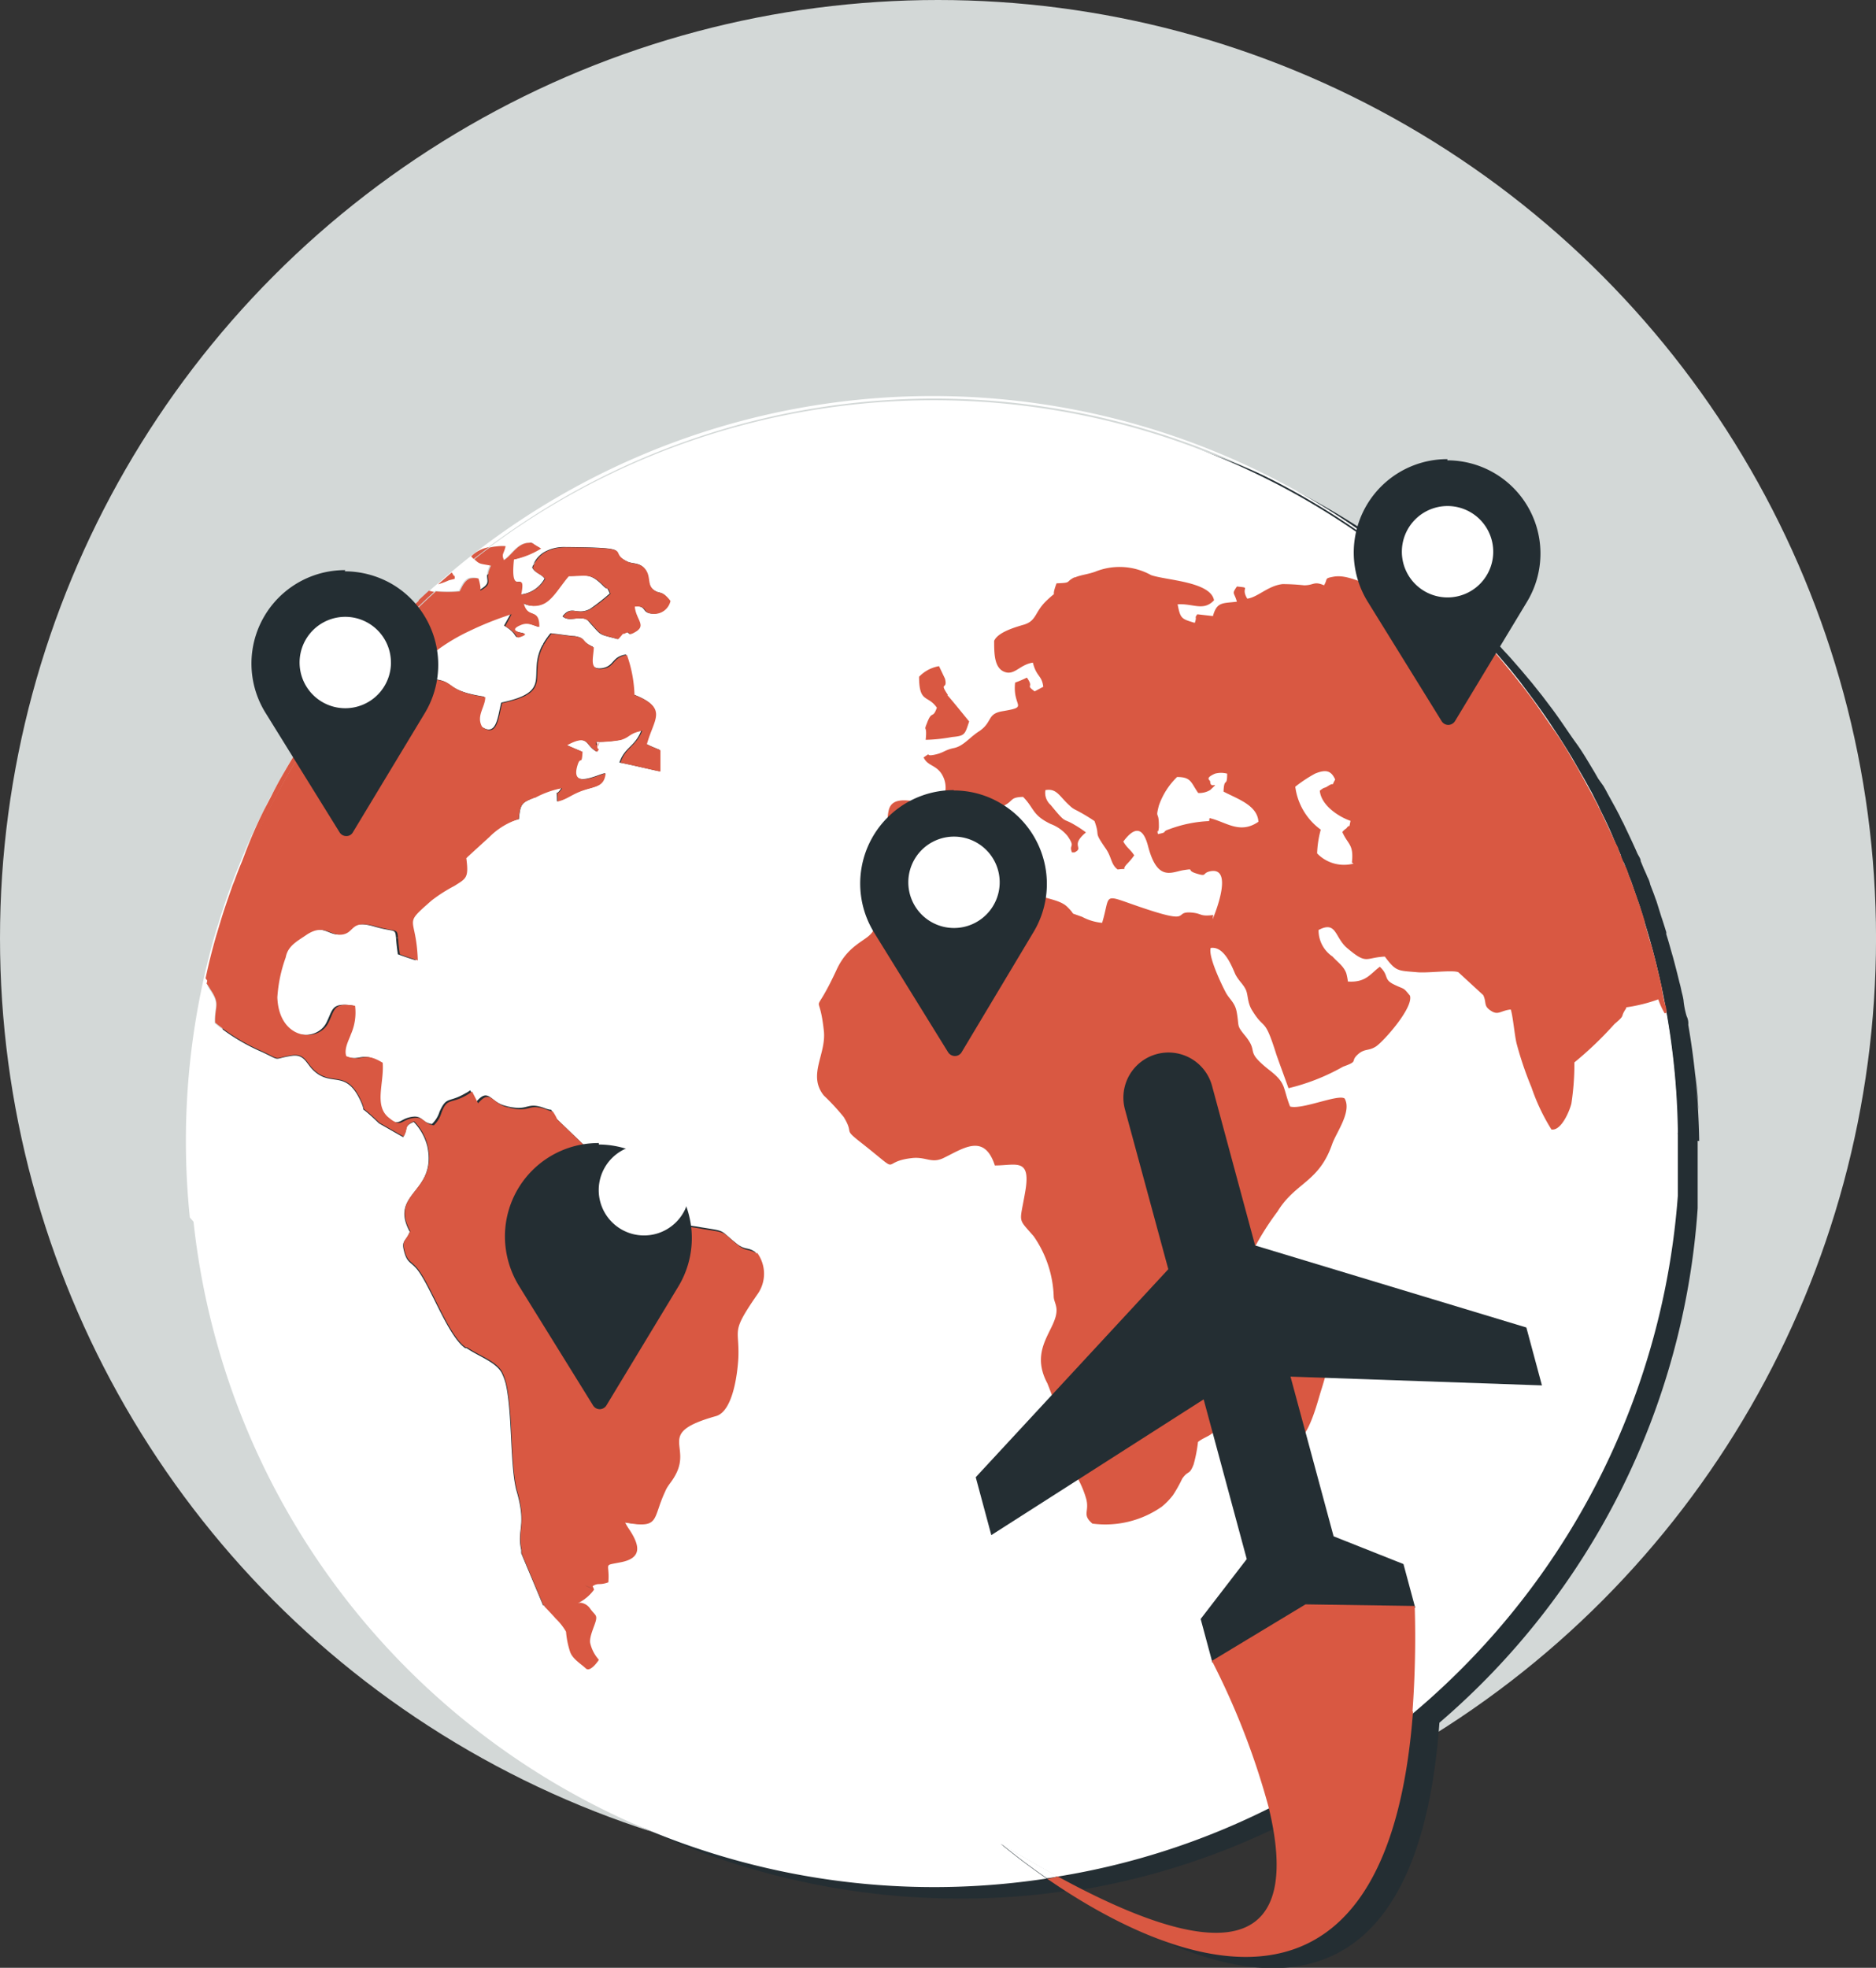
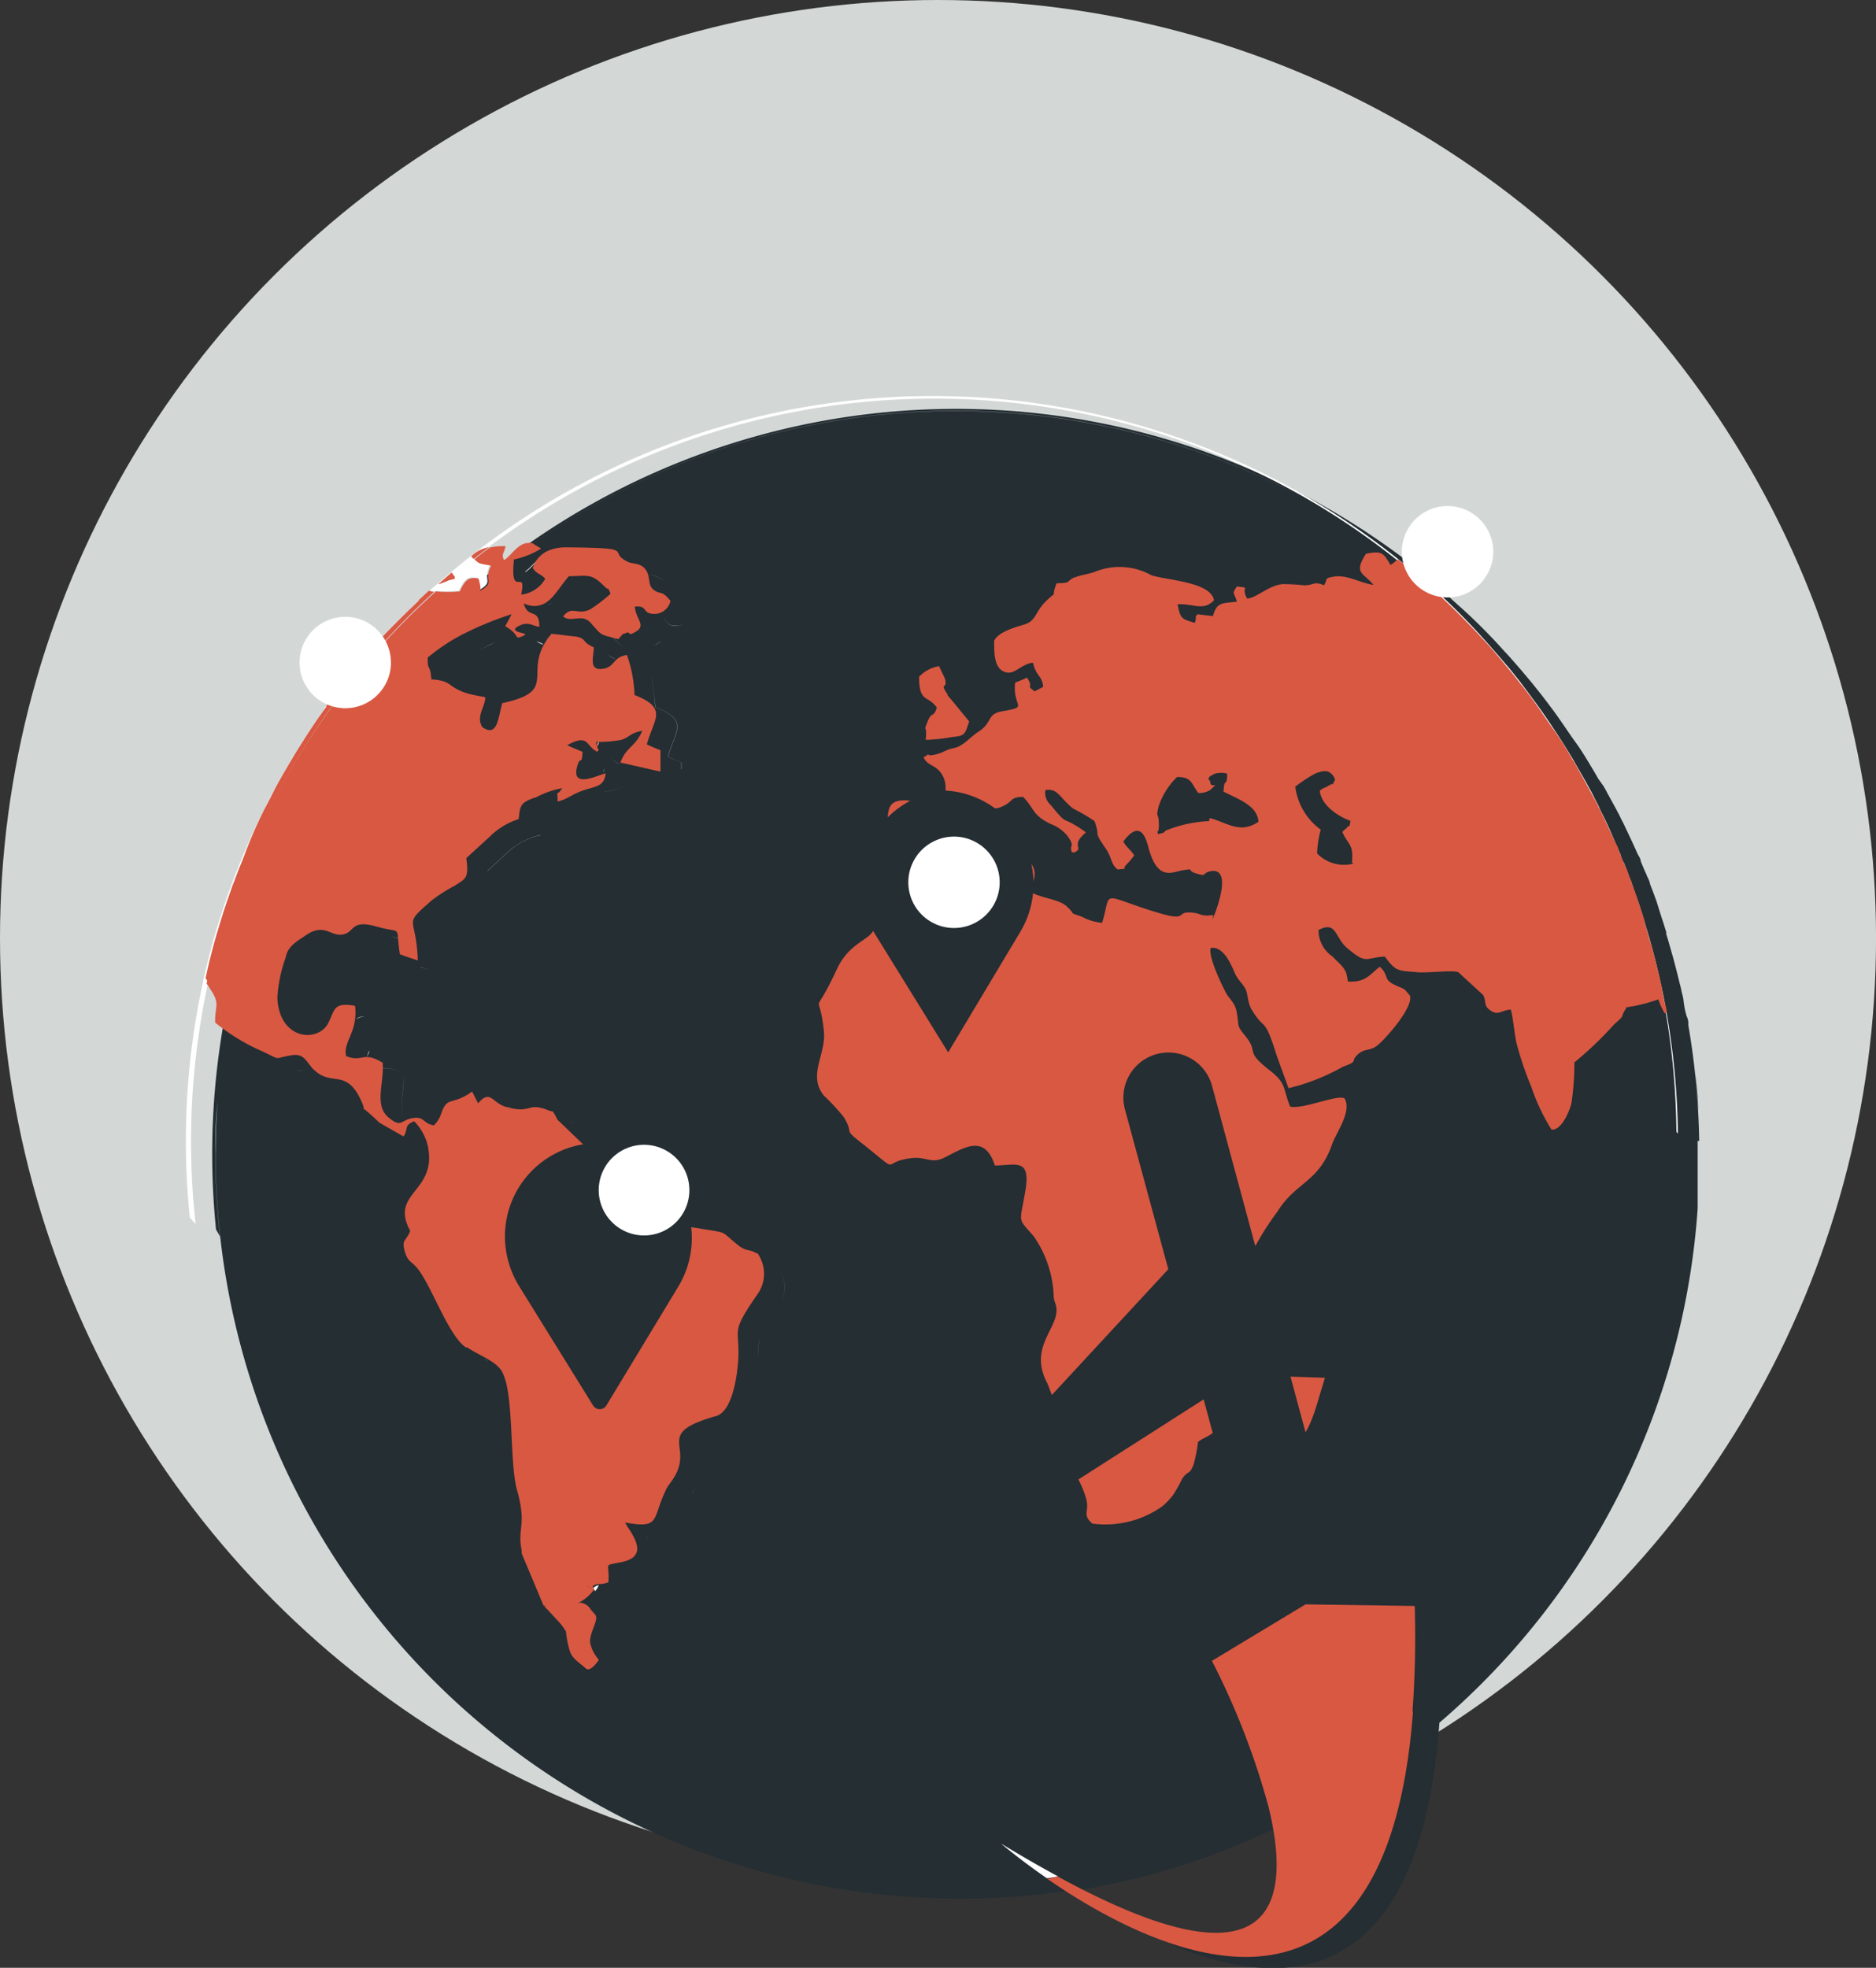
<svg xmlns="http://www.w3.org/2000/svg" width="51.535" height="54.044" viewBox="0 0 51.535 54.044">
  <rect x="0" y="0" width="51.535" height="54.044" fill="#333333" stroke="none" />
  <g id="m-service-img-service2-tab3" transform="translate(-14 -12)">
    <circle id="Ellipse_421" data-name="Ellipse 421" cx="25.768" cy="25.768" r="25.768" transform="translate(14 12)" fill="#d3d8d7" />
    <path id="Path_4226" data-name="Path 4226" d="M65.48,52.589a20.739,20.739,0,0,0-.3-3.191.443.443,0,0,0-.044-.236,2.242,2.242,0,0,1-.088-.45c-.027-.154-.038-.164-.055-.247s-.033-.154-.055-.23c-.055-.23-.115-.461-.175-.685l-.066-.23c-.038-.137-.077-.274-.121-.411v-.055c-.044-.143-.088-.285-.137-.428L64.306,46c-.033-.082-.06-.17-.093-.252l-.077-.2a.773.773,0,0,0-.082-.219c-.027-.071-.06-.143-.093-.214l-.088-.214c0-.071-.06-.143-.093-.214-.121-.28-.252-.548-.389-.839-.038-.066-.071-.137-.1-.2l-.11-.208-.11-.2-.11-.2c-.033-.066-.071-.132-.11-.2l-.143-.2-.115-.2c-.159-.263-.323-.548-.493-.779s-.428-.63-.658-.938l-.274-.362L60.88,40l-.3-.356-.148-.17c-.1-.115-.2-.23-.307-.34a15.305,15.305,0,0,0-1.3-1.294L58.67,37.7l-.395-.384-.406-.334a20.461,20.461,0,0,0-26.014.334l-.378.329-.225.2-.285.269-.28.269c-.186.181-.367.367-.548.548-.093.093-.181.192-.263.285l-.263.291-.252.3-.225.274-.044.055-.219.28-.236.307-.219.3v.033l-.214.3c-.219.323-.433.652-.636.981l-.192.323c-.1.17-.192.34-.285.51a1.777,1.777,0,0,0-.093.175l-.093.17-.175.34a13.384,13.384,0,0,0-.548,1.255l-.071.181c-.077.186-.148.367-.214.548,0,.06-.049.121-.071.186-.11.307-.214.625-.312.943-.033.121-.071.241-.1.362q-.164.576-.3,1.168a20.664,20.664,0,0,0-.378,6.519l.11.192a20.718,20.718,0,0,1-.126-2.259,11.886,11.886,0,0,1,.06-1.469c-.038.488-.055.976-.055,1.469a20.444,20.444,0,0,0,20.45,20.444,19.894,19.894,0,0,0,3.125-.241c2.8,1.935,9.32,5.3,10.044-4.589a20.428,20.428,0,0,0,7.094-14.128V52.584m-.154-2.127c-.044-.351-.093-.707-.159-1.053.066.345.11.7.159,1.053M45,32.534a20.313,20.313,0,0,1,9.775,2.478,20.362,20.362,0,0,0-21.93,1.59,20.367,20.367,0,0,1,12.215-4.068m-8.454,31-.055-.1a.751.751,0,0,1,.055.1m-4.1-11.683-.033-.071.033.066c.34-.406.378,0,.773.1a1.283,1.283,0,0,0,.208.049l-.208-.044c-.389-.11-.433-.5-.773-.1m-2.615-1.1c.033.45-.148.938,0,1.288-.148-.345.027-.839,0-1.288m3.838-11.694c.2-.077,0-.1,0-.1s-.263-.071-.148-.148c-.11.077.121.082.148.148s.2.027,0,.1-.033-.044-.455-.291v0c.422.247.236.367.455.291m3.1-.817c0,.356.362.493.033.691a.362.362,0,0,1-.1.049.378.378,0,0,0,.1-.055c.329-.192,0-.329-.033-.685m.548.2a.417.417,0,0,0,.378-.225.433.433,0,0,1-.378.23c-.291,0-.208-.154-.373-.2.164.038.082.2.373.192M34.553,52.09h0l-.126-.038.132.038h0m-.45-8.591.159-.071L34.1,43.5M35.8,42.233c-.3-.143-.236-.45-.7-.241.466-.208.4.1.7.236m-.548.477a.581.581,0,0,0,0,.1.581.581,0,0,1,0-.1m.148-.367c0,.23-.055,0-.132.263.077-.241.11-.027.132-.263m.592.5c-.164.049-.493.2-.663.126.164.071.5-.077.663-.126m0,.159a.384.384,0,0,1-.192.186.384.384,0,0,0,.225-.2M35.8,41.97v.115a.849.849,0,0,0,0-.115,2.436,2.436,0,0,0,.548-.038c-.186.038-.351,0-.548.038m.625.548a.926.926,0,0,1,.208-.345.927.927,0,0,0-.208.345m.488-.658a1.645,1.645,0,0,0,.115-.219,1.645,1.645,0,0,1-.115.219m-.395,0,.143-.077Zm-.833-2.516c0,.214-.082.471.055.548-.137-.088-.055-.345-.055-.548m0,0c-.263-.121-.23-.2-.334-.247.1.055.071.121.334.241Zm-.981,3.92h.137a.494.494,0,0,1-.082.1.494.494,0,0,0,.082-.1Zm.247.252a.9.9,0,0,1-.23.088.9.9,0,0,0,.23-.088m2.566-1.14v-.181c-.121-.055-.247-.1-.367-.164.186-.691.6-.987-.34-1.354-.06-.378-.049-.548-.115-.822.066.247.055.444.121.822.943.367.521.669.34,1.354.115.06.241.11.367.164v.181M35.627,38.73c-.121-.132-.137-.164-.351-.148a1.535,1.535,0,0,1-.274,0,1.552,1.552,0,0,0,.274,0c.208,0,.23,0,.345.148.225.247.241.285.422.34-.181-.055-.2-.093-.422-.334m.455-.965v0m-1.1-.345h0m-.658.746a.625.625,0,0,1-.581,0,.625.625,0,0,0,.581,0,3.207,3.207,0,0,0,.641-.718,3.207,3.207,0,0,1-.641.718m-.663-.263a.883.883,0,0,0,.208-.044.883.883,0,0,1-.208.044m.51.921v-.164a.85.85,0,0,1,0,.17,1.239,1.239,0,0,0-.4-.082,1.129,1.129,0,0,1,.4.077m-.11-1.064a.833.833,0,0,0,.263-.291.822.822,0,0,1-.263.285m-.192.1A1,1,0,0,0,34,37.792a1,1,0,0,1-.132.071m.148-.647L34,37.151l.033.049m-.548-.274.154-.055Zm.8,2.451a1.93,1.93,0,0,1,.252-.384h0a1.5,1.5,0,0,0-.252.384c-.373.795.323,1.217-1.1,1.519,1.442-.3.746-.724,1.1-1.519M32.645,41.57c.263.186.367,0,.439-.208-.071.236-.175.395-.439.208a.439.439,0,0,1-.049-.351.439.439,0,0,0,.049.351m.066-.817-.2-.033.192.033m-1.475-.488a1.7,1.7,0,0,0,0-.175,1.7,1.7,0,0,1,0,.175c.548.033.45.175.817.323-.367-.148-.291-.291-.822-.323m.828.329h0Zm-1.694,7.215.208.071-.208-.066Zm.334,4.507a.932.932,0,0,0-.241.1.861.861,0,0,1,.241-.1m.6.2c-.258-.044-.258-.192-.444-.2.186,0,.192.164.444.2m.181-.274a.806.806,0,0,1-.055.121Zm.713-7.072.044-.038.6-.548a1.913,1.913,0,0,1,.828-.4.735.735,0,0,1,.11-.411.746.746,0,0,0-.11.417,1.853,1.853,0,0,0-.828.4l-.6.548-.038.033m1.48,6.908a.724.724,0,0,0,.186,0,.724.724,0,0,1-.186,0h0Zm1.047.329h0l.707.647-.718-.691m1.924-15.345a.614.614,0,0,1-.241-.164.548.548,0,0,0,.241.164,1.645,1.645,0,0,1,.45.192,1.913,1.913,0,0,0-.45-.192M34.9,36.6a1.1,1.1,0,0,0-.477.1.751.751,0,0,0-.3.258.773.773,0,0,1,.291-.258,1.058,1.058,0,0,1,.482-.1,4.063,4.063,0,0,1,1.409.1,4.063,4.063,0,0,0-1.409-.1m-.828.143a.861.861,0,0,0,.164-.11.861.861,0,0,1-.164.11M34,36.487a1.984,1.984,0,0,0,.181.11Zm-.784.466c.175-.11.313-.345.548-.439-.208.093-.345.334-.515.439m0-.121a.252.252,0,0,1,0-.11.252.252,0,0,0,0,.11m.06-.258a1.611,1.611,0,0,0-.23,0Zm-1,2.363a9.775,9.775,0,0,1,1.168-.466,7.911,7.911,0,0,0-1.162.466,4.9,4.9,0,0,0-1.135.718,1.1,1.1,0,0,0,0,.186,1.1,1.1,0,0,1,0-.186,5.378,5.378,0,0,1,1.135-.724m-2.582,8.087a1.321,1.321,0,0,0-.356-.066,1.562,1.562,0,0,1,.356.06,2.834,2.834,0,0,0,.373.088,1.465,1.465,0,0,1-.373-.082m-1.157,2.292v.038Zm-.3.515a.625.625,0,0,1-.422.186.625.625,0,0,0,.422-.186m.609.768a.619.619,0,0,0,.132.044A.619.619,0,0,1,28.89,50.594Zm0-.313a.484.484,0,0,1,.066-.175c0,.055-.044.11-.066.175m.219-1.1a.653.653,0,0,0-.521.066c.082-.082.225-.11.521-.066a1.261,1.261,0,0,1-.066.652,1.261,1.261,0,0,0,.082-.625m-1.9-1.343a.548.548,0,0,1,.06-.159.548.548,0,0,0-.06.159,3.947,3.947,0,0,0-.23,1.1,1.343,1.343,0,0,0,.148.581,1.343,1.343,0,0,1-.148-.581,3.947,3.947,0,0,1,.23-1.1m1.809,2.741c.28.055.367-.121.784.1-.422-.219-.5-.038-.784-.1m1.732,1.776a.548.548,0,0,0-.148.093.422.422,0,0,1,.148-.093m.291.433a1.179,1.179,0,0,0-.263-.406,1.179,1.179,0,0,1,.263.406m.844-1.1a1.338,1.338,0,0,0,.312-.143.658.658,0,0,0,.132-.082l-.126.082a1.376,1.376,0,0,1-.318.143m7.8,6.261a1.124,1.124,0,0,0-.055.548,1.058,1.058,0,0,1,.055-.548m.11-2.089c.143.077.208.038.384.154-.17-.115-.241-.077-.384-.154m-14.742-7.27.093.132a.713.713,0,0,1,.154.647.691.691,0,0,0-.159-.641,1.168,1.168,0,0,0-.088-.137M26.6,50.49c-.236-.115-.482-.236-.707-.367.225.132.466.252.707.367.477.219.34.192.614.137-.274.06-.132.082-.614-.137m2.615,1.14a1.644,1.644,0,0,1,.115.219,1.338,1.338,0,0,1,.055.132l-.055-.132a1.7,1.7,0,0,0-.121-.219m.192.433s.06.044.186.159Zm1.277,3.366c-.493-.91.378-1.042.5-1.831-.121.789-.987.921-.5,1.826-.088.225-.186.241-.181.4,0-.159.093-.175.181-.395m1.431,3.131.093.088a.707.707,0,0,1-.093-.088m.093.088h.038l.2.115-.2-.115Zm.85.576a.986.986,0,0,1,.1.11.811.811,0,0,1,.066.159.811.811,0,0,0-.066-.159.986.986,0,0,0-.1-.11m.291.883c.1.817.077,1.952.225,2.484a4.386,4.386,0,0,1,.115.548,4.386,4.386,0,0,0-.115-.548,22.6,22.6,0,0,1-.219-2.484m.329,3.739a1.585,1.585,0,0,0,0,.362,1.585,1.585,0,0,1,0-.362m.411,1.338.23.548Zm3.821-3.07a1.31,1.31,0,0,1-.115.186,2.121,2.121,0,0,0,.115-.186c.269-.51,0-.822.159-1.1-.159.28.11.592-.159,1.1m2.347-5.093a.959.959,0,0,0,0-.839.943.943,0,0,1,0,.839m8.224,16.135a19.972,19.972,0,0,0,5.79-1.913c.658,2.681.175,5.17-5.79,1.913M65.37,50.731c.038.334.066.674.088,1.014a8.931,8.931,0,0,0-.088-1.014m.1,1.1v0" transform="translate(-4.802 -9.251)" fill="#242e33" />
    <g id="Group_1601" data-name="Group 1601" transform="translate(19.105 22.874)">
      <path id="Path_4227" data-name="Path 4227" d="M35.75,40.9l.389-.345.132-.115c.186-.154.373-.307.548-.455.143.143.143.115.45.175-.219.439.126.444-.285.685v-.1c0-.005-.038-.154-.055-.236a.658.658,0,0,0-.23,0c-.148.06-.2.2-.285.356a3.718,3.718,0,0,1-.652,0" transform="translate(-28.931 -35.514)" fill="#fff" />
      <path id="Path_4228" data-name="Path 4228" d="M41.093,90.408,40.6,90.15Z" transform="translate(-31.122 -58.178)" fill="#fff" />
      <path id="Path_4229" data-name="Path 4229" d="M43.974,49.166c-.071.236,0-.093,0,0" transform="translate(-32.632 -39.656)" fill="#fff" />
      <path id="Path_4230" data-name="Path 4230" d="M40.6,90.15l.493.258Z" transform="translate(-31.122 -58.178)" fill="#fff" />
      <path id="Path_4231" data-name="Path 4231" d="M43.974,49.166c-.071.236,0-.093,0,0" transform="translate(-32.632 -39.656)" fill="#fff" />
-       <path id="Path_4232" data-name="Path 4232" d="M64.377,52.191V53.9A20.548,20.548,0,0,1,53.2,70.695a20.137,20.137,0,0,1-5.861,1.9q-.724-.395-1.563-.9c.071.06.548.461,1.261.954A20.461,20.461,0,0,1,23.949,48.09a1.206,1.206,0,0,1,.093.137c.3.439.126.461.143.932a5.483,5.483,0,0,0,1.31.795c.548.263.263.181.806.1.362-.055.4.236.62.422.482.439.872-.06,1.277.833.192.428-.17-.044.5.6l.663.378c.143-.23,0-.3.291-.417a1.5,1.5,0,0,1,.373.669c.274,1.288-1.064,1.272-.482,2.347-.11.285-.241.225-.154.548s.186.269.367.5c.378.493.833,1.815,1.31,2.149h.038c.351.236.784.373.959.669a1.475,1.475,0,0,1,.115.307c.186.784.115,2.308.3,2.95.28.97,0,1.036.126,1.617v.088l.6,1.431a1.234,1.234,0,0,0,1.393-.439l-.049-.088a.258.258,0,0,1,.148-.077.981.981,0,0,0,.252-.049c.049-.548-.164-.45.329-.548.592-.11.548-.444.258-.888-.044-.066-.088-.132-.126-.2.97.175.74-.082,1.069-.85.077-.181.17-.241.3-.471.433-.817-.548-1.135,1.1-1.6.45-.121.587-1.1.614-1.6.033-.839-.214-.669.51-1.727a.97.97,0,0,0,.027-1.168c-.2-.137-.252-.049-.471-.2-.548-.428-.274-.356-1.014-.477-.482-.088-.318,0-.548-.236-.378-.362-.746-.143-1.014-.493-.055-.137-.115-.269-.17-.411s-.066-.11-.082-.154c-.137-.307,0-.3-.28-.548-.587-.548-.587-.186-1.1-.395l-.8-.768a1.809,1.809,0,0,0-.126-.225h-.033a.767.767,0,0,1-.159-.049c-.389-.137-.422,0-.707,0a1.524,1.524,0,0,1-.384-.066c-.395-.11-.433-.5-.773-.1-.049-.1-.11-.208-.164-.318a.866.866,0,0,1-.132.082c-.466.274-.515.066-.713.51a.767.767,0,0,1-.208.334c-.3-.044-.247-.252-.576-.192s-.313.274-.647.027c-.433-.329-.137-.959-.175-1.519-.548-.34-.581,0-1.009-.186-.071-.192.077-.45.126-.592a1.5,1.5,0,0,0,.115-.789c-.6-.093-.548.1-.735.471-.28.548-1.354.488-1.4-.7a3.7,3.7,0,0,1,.23-1.1c.06-.329.318-.45.587-.63.488-.318.652.06.987,0s.2-.422.932-.208.5-.088.63.757c.154.055.318.115.488.164-.044-1.266-.439-.921.384-1.645a3.487,3.487,0,0,1,.62-.395c.329-.214.406-.225.329-.762l.049-.044.6-.576a1.913,1.913,0,0,1,.855-.455c.038-.433.088-.455.428-.592a2.193,2.193,0,0,1,.74-.263c-.186.3-.121-.066-.121.367.274-.066.378-.208.724-.312s.548-.1.592-.461c-.2.033-.981.461-.773-.225.088-.269.121.033.137-.367l-.422-.181c.614-.329.5,0,.828.181.093-.148,0,0,0-.154v-.115a3.685,3.685,0,0,0,.647-.055c.252-.077.225-.186.581-.252-.175.444-.455.45-.6.877.066,0,1.058.236,1.1.236v-.587c-.126-.055-.252-.1-.367-.164.181-.685.6-.987-.34-1.354a3.706,3.706,0,0,0-.214-1.1c-.389.06-.318.313-.641.373-.417.066-.274-.3-.269-.587-.356-.159-.175-.236-.5-.291-.1,0-.548-.071-.663-.077a1.93,1.93,0,0,0-.252.384c-.373.795.323,1.217-1.1,1.519-.1.373-.121.954-.548.658-.186-.307.077-.548.077-.822a4.182,4.182,0,0,1-.455-.093c-.609-.175-.411-.356-1.02-.395-.044-.466-.115-.2-.1-.6a5.093,5.093,0,0,1,1.135-.718,7.978,7.978,0,0,1,1.168-.466l-.181.323c.422.247.236.367.455.291s0-.1,0-.1-.406-.066,0-.225c.2-.066.3,0,.488.066,0-.548-.318-.2-.428-.652a.609.609,0,0,0,.581,0,3.416,3.416,0,0,0,.658-.746c.5,0,.6-.1.97.274.164.164.066-.044.181.208a5.883,5.883,0,0,1-.548.428c-.373.186-.5-.121-.751.2.121.115.3.06.422.055.214,0,.23,0,.351.148.313.345.214.28.74.422l.1-.115a.1.1,0,0,1,.033-.038h.033c.219-.121.033.115.323-.055s0-.334-.033-.691c.378-.033.17.208.548.2a.45.45,0,0,0,.428-.356c-.241-.307-.269-.164-.45-.3s-.088-.345-.219-.548-.34-.159-.482-.219c-.647-.3.345-.389-1.738-.406a1.1,1.1,0,0,0-.482.1.729.729,0,0,0-.406.466c.088.159.236.159.34.3a.855.855,0,0,1-.663.439c.159-.784-.312.175-.2-.965a2.537,2.537,0,0,0,.751-.3,2.12,2.12,0,0,1-.236-.148c-.384-.071-.548.318-.784.466-.077-.175,0-.17.038-.384a1.6,1.6,0,0,0-.428.038A20.45,20.45,0,0,1,64.059,48.874a21.382,21.382,0,0,1,.28,2.4,8.571,8.571,0,0,0,.033.916" transform="translate(-23.391 -31.93)" fill="#fff" />
      <path id="Path_4233" data-name="Path 4233" d="M64.3,52.095A20.428,20.428,0,0,0,31.639,35.976c-.143.1-.285.208-.422.323.143.143.143.115.45.175-.219.439.126.439-.285.685v-.1c0-.011-.038-.154-.055-.236a.658.658,0,0,0-.23,0c-.148.06-.2.2-.285.356a3.718,3.718,0,0,1-.652,0,20.417,20.417,0,0,0-6.579,17.4l-.159-.181a20.488,20.488,0,0,1,.663-7.675c.038-.126.071-.247.11-.362.1-.323.2-.636.313-.948a1.875,1.875,0,0,0,.071-.186c.066-.186.137-.367.214-.548l.071-.181c.181-.428.367-.844.576-1.255.055-.115.11-.225.17-.34s.06-.115.093-.175l.093-.17c.093-.17.186-.345.285-.51s.126-.219.192-.323c.2-.334.417-.663.636-.981l.214-.3a.236.236,0,0,1,0-.038l.219-.3.236-.3.219-.28.044-.055c.071-.093.148-.186.225-.274l.252-.3.307-.345c.088-.093.17-.192.263-.285q.263-.291.548-.548l.28-.269L30,37.194c.071-.071.148-.137.225-.2l.34-.291a20.5,20.5,0,0,1,26.047-.389c.137.11.274.219.406.334h.027l.422.367.17.154c.45.411.883.844,1.288,1.294.1.11.208.23.307.345l.148.17.3.351.285.356.274.367q.345.461.658.938c.17.252.334.515.493.779l.115.2.115.2.115.2.11.2.11.2c.033.066.066.137.1.2s.071.137.1.208c.137.274.269.548.389.839l.093.214.093.214a.59.59,0,0,0,.088.214l.082.214c.033.077.049.137.077.2s.066.17.093.252l.148.422c.049.143.093.285.137.428v.055c.044.137.088.274.121.417l.066.225c.066.23.121.455.175.685a.83.83,0,0,0,.055.23,2.5,2.5,0,0,1,.055.252c.016.088.06.3.088.45s0,.154.044.23a20.457,20.457,0,0,1,.3,3.322" transform="translate(-23.312 -31.834)" fill="#fff" />
    </g>
    <path id="Path_4234" data-name="Path 4234" d="M44.7,43.473c-.258-.389,0-.121-.082-.45l-.164-.345a.981.981,0,0,0-.548.291c0,.735.241.488.488.85-.11.313-.132.071-.258.389s0,.027-.049.493a4.5,4.5,0,0,0,.724-.077c.356-.033.351-.066.471-.428-.2-.241-.389-.482-.6-.724M55.215,60.638c-.291.148-.329.488-.548.674s-.548.115-.641.515c-.121.5.2.345-.154,1a1.179,1.179,0,0,0,.06,1.031c.548.548.877-.839,1.014-1.277.1-.307.186-.663.291-.948a.916.916,0,0,0,0-.987M31.114,40.183a.23.23,0,0,0-.049-.077l-.373.323a1.984,1.984,0,0,0,.3-.11l.154-.038a.2.2,0,0,0,0-.077m3.969,4.589c0-.093-.071.236,0,0m-3.448-5.06.422-.323a.91.91,0,0,0-.488.252Zm-1.5,1.14-.28.269q-.28.269-.548.548c-.093.093-.181.186-.269.285l-.258.291c-.082.093-.17.192-.252.3s-.154.181-.225.274a.214.214,0,0,0-.044.055c-.077.088-.148.181-.219.274l-.236.307-.219.3V43.8l-.214.3c-.225.323-.433.652-.641.987l-.192.323c-.1.17-.2.34-.291.51l-.093.175-.088.175-.175.334h0a12.62,12.62,0,0,0-.548,1.255l-.071.186c-.077.181-.148.367-.214.548a1.876,1.876,0,0,0-.071.186c-.11.313-.219.625-.313.943-.038.121-.071.241-.11.362-.11.384-.208.773-.291,1.168l.077.1a20.45,20.45,0,0,1,6.2-10.713l-.143-.033-.285.263M64.436,52.2a.5.5,0,0,0-.038-.236,3.436,3.436,0,0,1-.088-.45c-.033-.154-.038-.164-.055-.247s-.038-.154-.055-.23c-.055-.23-.115-.461-.175-.685l-.066-.2c-.038-.143-.077-.28-.121-.417v-.055c-.044-.143-.093-.285-.137-.428l-.148-.422-.093-.258-.077-.2a.631.631,0,0,0-.088-.214c-.033-.071-.055-.148-.088-.219l-.088-.214c0-.071-.06-.143-.093-.214-.126-.28-.258-.548-.389-.839-.038-.066-.071-.137-.1-.2l-.11-.208-.11-.2-.11-.2c-.033-.071-.077-.137-.11-.2l-.126-.23c-.038-.066-.077-.132-.121-.2a8.963,8.963,0,0,0-.488-.779c-.17-.23-.428-.63-.658-.938-.093-.121-.181-.241-.28-.362s-.186-.241-.285-.356-.192-.236-.291-.351l-.148-.175c-.1-.115-.2-.23-.307-.34-.411-.45-.844-.883-1.294-1.294l-.164-.154a9.754,9.754,0,0,0-.877-.74l-.049.038a.8.8,0,0,1-.154.115c-.192-.329-.23-.395-.674-.307-.345.548-.077.51.208.855-.384-.055-.724-.291-1.1-.225-.258.049-.148.044-.258.236-.285-.121-.274,0-.548,0a5.75,5.75,0,0,0-.592-.033c-.4.044-.68.362-.97.4-.2-.329.132-.291-.285-.334-.148.219-.077.143,0,.417-.4.049-.548,0-.658.395l-.428-.049c-.093.121,0,.044-.071.236-.362-.11-.395-.11-.471-.51.428-.027.707.2,1-.11-.093-.515-1.316-.548-1.727-.691a1.787,1.787,0,0,0-1.541-.093c-.2.071-.395.088-.548.154H48.17c-.258.132-.055.148-.488.164-.192.51.1.11-.3.5-.3.3-.252.521-.581.63-.2.06-.729.2-.833.45,0,.34,0,.74.28.85s.422-.2.784-.252c.1.4.247.34.285.663l-.236.126c-.274-.2,0-.077-.214-.378a2.863,2.863,0,0,1-.323.137c-.077.68.395.658-.334.784-.45.071-.274.291-.647.548-.263.164-.433.411-.7.466s-.274.132-.548.186-.033-.1-.285.071c.11.236.329.2.493.45a.7.7,0,0,1,0,.757c-.291.247-1.321-.351-1.453.252-.055.241,0,.362-.06.6-.1.428-.1.313.033.779.329,0,.63.071.471.515s-.395.318-.592.548-.143.5-.258.817-.68.351-1.031,1.129c-.68,1.458-.482.411-.345,1.645.082.652-.455,1.223,0,1.793a6.092,6.092,0,0,1,.548.592c.3.493-.038.3.461.691,1.2.943.493.548,1.387.439.4-.055.548.154.883,0,.548-.263,1.129-.7,1.42.2.587,0,1.009-.23.828.757-.148.855-.208.669.241,1.19a3.07,3.07,0,0,1,.548,1.645c0,.115.066.208.077.351.033.548-.773,1.064-.252,2.039a8.415,8.415,0,0,1,.548,2.072,2.275,2.275,0,0,0,.159.329,2.741,2.741,0,0,1,.367.795c.077.345-.121.411.164.658a2.708,2.708,0,0,0,1.908-.466,1.875,1.875,0,0,0,.307-.318,3.618,3.618,0,0,0,.252-.45c.175-.247.192-.082.313-.389a3.991,3.991,0,0,0,.121-.62c.181-.143.356-.154.5-.351.186-.866-.307-.779.17-1.3a9.869,9.869,0,0,1,.927-.729c.51-.691-.34-2.336-.06-2.928a7.615,7.615,0,0,1,.647-1.02c.493-.806,1.135-.795,1.5-1.848.11-.318.548-.894.345-1.255-.17-.132-1.168.313-1.5.219-.214-.548-.088-.636-.6-1.025-.68-.548-.219-.428-.663-.954-.208-.258-.132-.214-.2-.6-.044-.274-.2-.362-.3-.548s-.493-.992-.417-1.228c.345-.049.548.417.674.718.1.192.208.263.285.417s.038.367.192.6c.34.548.323.137.652,1.19.11.313.225.62.334.927a5.757,5.757,0,0,0,1.5-.592c.461-.164.164-.132.428-.356.175-.143.28-.071.477-.2s1.031-1.058.932-1.393c-.2-.247-.137-.159-.439-.307s-.126-.241-.389-.488c-.269.2-.384.439-.877.406a1.818,1.818,0,0,0-.044-.225c-.071-.2-.241-.307-.378-.461a.868.868,0,0,1-.384-.729c.5-.263.439.208.789.5.548.461.482.258,1.031.23.307.411.351.384.872.428.285.033.97-.066,1.146,0l.685.63c.1.208,0,.291.208.428s.258,0,.548-.033c.06.175.1.669.159.927a9.55,9.55,0,0,0,.411,1.212,5.532,5.532,0,0,0,.548,1.157c.269.044.5-.51.548-.713a7.126,7.126,0,0,0,.082-1.129,9.869,9.869,0,0,0,1.1-1.053c.329-.28.137-.164.323-.433v-.027a4.424,4.424,0,0,0,.883-.219,2.017,2.017,0,0,0,.175.384m-12.4-2.7c-.378.044-.3-.038-.576-.066-.548-.055.033.329-1.25-.093s-.97-.482-1.228.373a1.431,1.431,0,0,1-.548-.164l-.2-.071c-.1-.033,0,0-.214-.208s-.658-.219-.987-.395c0-.28.247-.515-.055-.855a15.018,15.018,0,0,0-1.722.077c-.45.1-.548.482-1.157.395-.34-.044-.219,0-.307-.214.11-.11,0-.055.192-.121a.915.915,0,0,1,.17,0c1.009-.154.493-.658,1.1-1.151.548-.417.11,0,.4-.5.351,0,.307.143.609,0s.17-.241.548-.252c.313.318.247.5.762.746a1.1,1.1,0,0,1,.455.323c.236.334.033.225.126.455h.071c.274-.137-.137-.175.313-.548a3.1,3.1,0,0,0-.313-.208c-.345-.208-.208,0-.658-.548a.444.444,0,0,1-.143-.406c.318-.055.378.17.669.428a.592.592,0,0,0,.132.1,4.813,4.813,0,0,1,.548.323c.17.466-.044.241.291.729.192.263.148.45.345.6.362-.044.049.06.269-.164a1.843,1.843,0,0,0,.186-.225c-.121-.181-.192-.192-.3-.378.406-.548.587-.23.68.126.258.992.652.707.981.658s.044,0,.345.093.154,0,.356-.055c.691-.17.159,1.162.088,1.316m-.093-2.7a3.542,3.542,0,0,0-1.1.225c-.23.077,0,.071-.307.132-.038-.23,0,.071.027-.181v-.055c0-.422-.1-.154,0-.548a2.012,2.012,0,0,1,.5-.784c.395,0,.378.154.581.439a.576.576,0,0,0,.329-.082c.3-.28,0,0,0-.23,0-.049-.164-.088.132-.219a.636.636,0,0,1,.334,0c0,.4-.082.071-.1.493.378.2.932.373.959.828-.515.356-.894,0-1.343-.1M55.84,48.1a1.025,1.025,0,0,1-1-.28,2.832,2.832,0,0,1,.1-.652,1.732,1.732,0,0,1-.7-1.179,3.7,3.7,0,0,1,.548-.362c.3-.121.439-.077.548.164-.148.269.038.027-.208.186-.11.071-.06,0-.214.121.038.417.548.729.844.828-.055.269,0,.049-.115.208a.4.4,0,0,0-.11.1c.154.351.318.329.263.839" transform="translate(-4.658 -12.382)" fill="#d95842" />
    <path id="Path_4235" data-name="Path 4235" d="M39.456,58.724c-.2-.137-.258-.049-.471-.2-.548-.428-.274-.356-1.02-.477-.477-.088-.312,0-.548-.236-.378-.362-.746-.143-1.014-.493-.06-.137-.115-.274-.17-.411s-.066-.1-.082-.154c-.143-.307,0-.3-.274-.548-.592-.548-.592-.186-1.1-.395l-.8-.768a1.3,1.3,0,0,0-.126-.225h-.027a.911.911,0,0,1-.159-.055c-.389-.137-.422,0-.707,0a1.563,1.563,0,0,1-.384-.066c-.395-.11-.433-.5-.773-.1-.049-.1-.11-.214-.164-.323l-.132.088c-.466.274-.548.06-.713.5a.773.773,0,0,1-.208.34c-.307-.049-.247-.252-.576-.2s-.312.274-.647,0c-.433-.329-.137-.954-.181-1.519-.548-.334-.548,0-1-.181-.071-.2.077-.455.126-.6a1.48,1.48,0,0,0,.115-.784c-.6-.1-.548.1-.735.471-.274.548-1.354.482-1.4-.7a3.948,3.948,0,0,1,.23-1.1c.06-.323.318-.444.587-.63.488-.312.652.066.987,0s.2-.422.932-.214.5-.082.63.757c.154.06.318.115.493.17-.044-1.266-.439-.927.378-1.645a4.167,4.167,0,0,1,.625-.4c.329-.208.4-.219.329-.762l.044-.044.6-.548a1.974,1.974,0,0,1,.795-.482c.038-.428.088-.45.428-.587h.027a2.538,2.538,0,0,1,.74-.263c-.192.3-.126-.066-.126.367.274-.06.384-.2.729-.313s.548-.1.592-.461c-.2.038-.987.461-.773-.225.082-.269.115.038.137-.367-.148-.06-.285-.115-.422-.181.609-.329.5.027.828.181.093-.148,0,0,0-.154a.417.417,0,0,0,0-.115c-.071.236-.027-.093,0,0a3.641,3.641,0,0,0,.647-.055c.258-.077.23-.186.587-.252-.181.439-.455.45-.6.877.06,0,1.053.241,1.1.241V44.9c-.126-.055-.252-.1-.373-.164.186-.691.6-.987-.34-1.354a3.6,3.6,0,0,0-.208-1.1c-.395.066-.323.318-.641.378-.422.066-.274-.3-.269-.587-.356-.159-.181-.236-.5-.3-.1,0-.548-.066-.663-.071a1.787,1.787,0,0,0-.252.384c-.373.795.323,1.217-1.1,1.519-.11.373-.121.959-.548.658-.181-.3.082-.548.082-.822-.186-.033-.334-.06-.455-.093-.609-.175-.411-.356-1.025-.395-.038-.466-.11-.2-.1-.6a5.247,5.247,0,0,1,1.135-.724,8.936,8.936,0,0,1,1.168-.466c-.055.11-.115.219-.175.329.422.247.236.367.45.285s0-.093,0-.1-.406-.066,0-.225c.2-.071.3.027.488.06,0-.548-.318-.2-.428-.647a.614.614,0,0,0,.576,0c.258-.148.428-.482.663-.746.5,0,.6-.1.97.274.164.164.066-.044.175.208a4.5,4.5,0,0,1-.548.422c-.373.192-.5-.121-.757.2.126.115.3.055.428.055a.368.368,0,0,1,.351.148c.313.345.214.28.74.422l.1-.115a.093.093,0,0,1,.033-.033h.033c.214-.121.033.115.318-.06s0-.329-.033-.685c.384-.038.175.2.548.2a.455.455,0,0,0,.433-.356c-.241-.307-.269-.164-.455-.3s-.082-.345-.219-.548-.34-.159-.482-.219c-.641-.3.345-.389-1.738-.406a1.223,1.223,0,0,0-.482.1.762.762,0,0,0-.406.466c.088.164.236.164.34.3a.877.877,0,0,1-.658.433c.154-.784-.318.175-.2-.965a2.319,2.319,0,0,0,.746-.3c-.077-.049-.164-.093-.236-.148-.384-.071-.548.323-.784.466-.077-.175,0-.17.044-.384a1.645,1.645,0,0,0-.433.038c-.143.1-.28.208-.422.323.148.143.148.115.455.175-.225.439.126.444-.291.685v-.049a.247.247,0,0,0,0-.044,1.274,1.274,0,0,0-.055-.241.614.614,0,0,0-.225,0c-.154.06-.208.2-.291.356a3.7,3.7,0,0,1-.652,0,20.5,20.5,0,0,0-6.3,10.773.757.757,0,0,1,.093.137c.3.439.126.461.143.932a5.482,5.482,0,0,0,1.31.795c.548.263.263.181.806.1.362-.055.4.236.62.422.482.439.872-.06,1.277.833.192.428-.17-.044.5.6l.663.378c.143-.23,0-.3.291-.417a1.42,1.42,0,0,1,.373.669c.274,1.288-1.064,1.272-.482,2.341-.11.285-.241.23-.154.548s.186.269.367.5c.384.493.833,1.815,1.31,2.149h.038c.351.236.784.373.959.663a1.524,1.524,0,0,1,.115.313c.192.784.115,2.3.3,2.95.274.97,0,1.031.126,1.645v.088l.6,1.431a1.234,1.234,0,0,0,1.393-.439c-.088-.038-.17-.071-.252-.115l.252.115-.044-.088a.28.28,0,0,1,.175-.06.7.7,0,0,0,.258-.049c.044-.548-.164-.45.329-.548.592-.11.548-.444.252-.894a1.715,1.715,0,0,1-.121-.2c.97.175.74-.082,1.1-.85.077-.186.17-.241.291-.471.433-.817-.548-1.135,1.1-1.6.455-.121.592-1.1.62-1.6.033-.839-.219-.669.51-1.727a.97.97,0,0,0,0-1.168m-6.2,8.421.493.258Z" transform="translate(-4.667 -12.294)" fill="#d95842" />
    <path id="Path_4236" data-name="Path 4236" d="M40.6,90.15l.493.258Z" transform="translate(-12.017 -35.304)" fill="#fff" />
    <path id="Path_4237" data-name="Path 4237" d="M43.33,91.5l.252.115Z" transform="translate(-13.25 -35.914)" fill="#fff" />
    <path id="Path_4238" data-name="Path 4238" d="M43.878,91.41a.438.438,0,0,1-.1.164l-.044-.088a.274.274,0,0,1,.148-.077" transform="translate(-13.431 -35.874)" fill="#fff" />
    <path id="Path_4239" data-name="Path 4239" d="M78.444,73.867l-.428-1.59-7.451-2.253-1.184-4.386a1.239,1.239,0,1,0-2.391.652l1.19,4.386L62.89,76.389l.428,1.59,5.833-3.728,1.184,4.386-1.266,1.645.323,1.2,2.571-1.552,3,.044-.323-1.2-1.919-.762-1.184-4.386Z" transform="translate(-22.086 -23.818)" fill="#242e33" />
    <path id="Path_4240" data-name="Path 4240" d="M65.713,105.255a2.874,2.874,0,0,1-.3.049c-.713-.493-1.19-.894-1.261-.954q.839.51,1.563.9" transform="translate(-22.655 -41.719)" fill="#fff" />
    <path id="Path_4241" data-name="Path 4241" d="M76.524,95.32c-.746,9.868-7.248,6.524-10.044,4.589a2.658,2.658,0,0,0,.285-.066c5.965,3.257,6.447.768,5.79-1.913A20.575,20.575,0,0,0,71,93.922l2.571-1.552,3,.044a28.2,28.2,0,0,1-.06,2.889" transform="translate(-23.708 -36.307)" fill="#d95842" />
-     <path id="Path_4242" data-name="Path 4242" d="M29.177,40.56a2.566,2.566,0,0,0-2.193,3.915l2.039,3.289a.214.214,0,0,0,.181.1.2.2,0,0,0,.181-.1l1.985-3.289a2.571,2.571,0,0,0-.888-3.52,2.6,2.6,0,0,0-1.316-.362" transform="translate(-5.693 -12.902)" fill="#242e33" />
    <path id="Path_4243" data-name="Path 4243" d="M31.521,44.155A1.255,1.255,0,1,1,30.265,42.9a1.255,1.255,0,0,1,1.255,1.255Z" transform="translate(-6.781 -13.959)" fill="#fff" />
-     <path id="Path_4244" data-name="Path 4244" d="M59.677,51.58a2.566,2.566,0,0,0-2.193,3.914l2.034,3.289a.225.225,0,0,0,.181.1.214.214,0,0,0,.186-.1l1.985-3.317a2.566,2.566,0,0,0-.894-3.514,2.511,2.511,0,0,0-1.31-.362" transform="translate(-19.471 -17.88)" fill="#242e33" />
+     <path id="Path_4244" data-name="Path 4244" d="M59.677,51.58a2.566,2.566,0,0,0-2.193,3.914l2.034,3.289l1.985-3.317a2.566,2.566,0,0,0-.894-3.514,2.511,2.511,0,0,0-1.31-.362" transform="translate(-19.471 -17.88)" fill="#242e33" />
    <path id="Path_4245" data-name="Path 4245" d="M62.021,55.165a1.255,1.255,0,1,1-1.255-1.255A1.255,1.255,0,0,1,62.021,55.165Z" transform="translate(-20.559 -18.933)" fill="#fff" />
-     <path id="Path_4246" data-name="Path 4246" d="M84.407,35a2.566,2.566,0,0,0-2.193,3.914L84.248,42.2a.219.219,0,0,0,.181.1.225.225,0,0,0,.181-.1l1.985-3.289A2.56,2.56,0,0,0,84.4,35.033" transform="translate(-30.643 -10.39)" fill="#242e33" />
    <path id="Path_4247" data-name="Path 4247" d="M86.751,38.605A1.255,1.255,0,1,1,85.5,37.35,1.255,1.255,0,0,1,86.751,38.605Z" transform="translate(-31.731 -11.452)" fill="#fff" />
    <path id="Path_4248" data-name="Path 4248" d="M41.877,69.26a2.566,2.566,0,0,0-2.577,2.6,2.61,2.61,0,0,0,.384,1.321l2.039,3.289a.214.214,0,0,0,.181.1.219.219,0,0,0,.181-.1l1.99-3.289A2.571,2.571,0,0,0,41.882,69.3" transform="translate(-11.429 -25.867)" fill="#242e33" />
    <path id="Path_4249" data-name="Path 4249" d="M44.191,72.855a1.245,1.245,0,1,1,.011,0" transform="translate(-12.504 -26.924)" fill="#fff" />
    <path id="Path_4250" data-name="Path 4250" d="M42.767,93.859s-.23.351-.356.23-.367-.258-.433-.461a2.429,2.429,0,0,1-.11-.548,1.606,1.606,0,0,0-.28-.356c-.154-.175-.318-.34-.318-.34l.992-.1a.374.374,0,0,1,.274.17c.126.17.186.164.154.313s-.2.472-.154.641a1.025,1.025,0,0,0,.225.433" transform="translate(-12.319 -36.267)" fill="#d95842" />
  </g>
</svg>